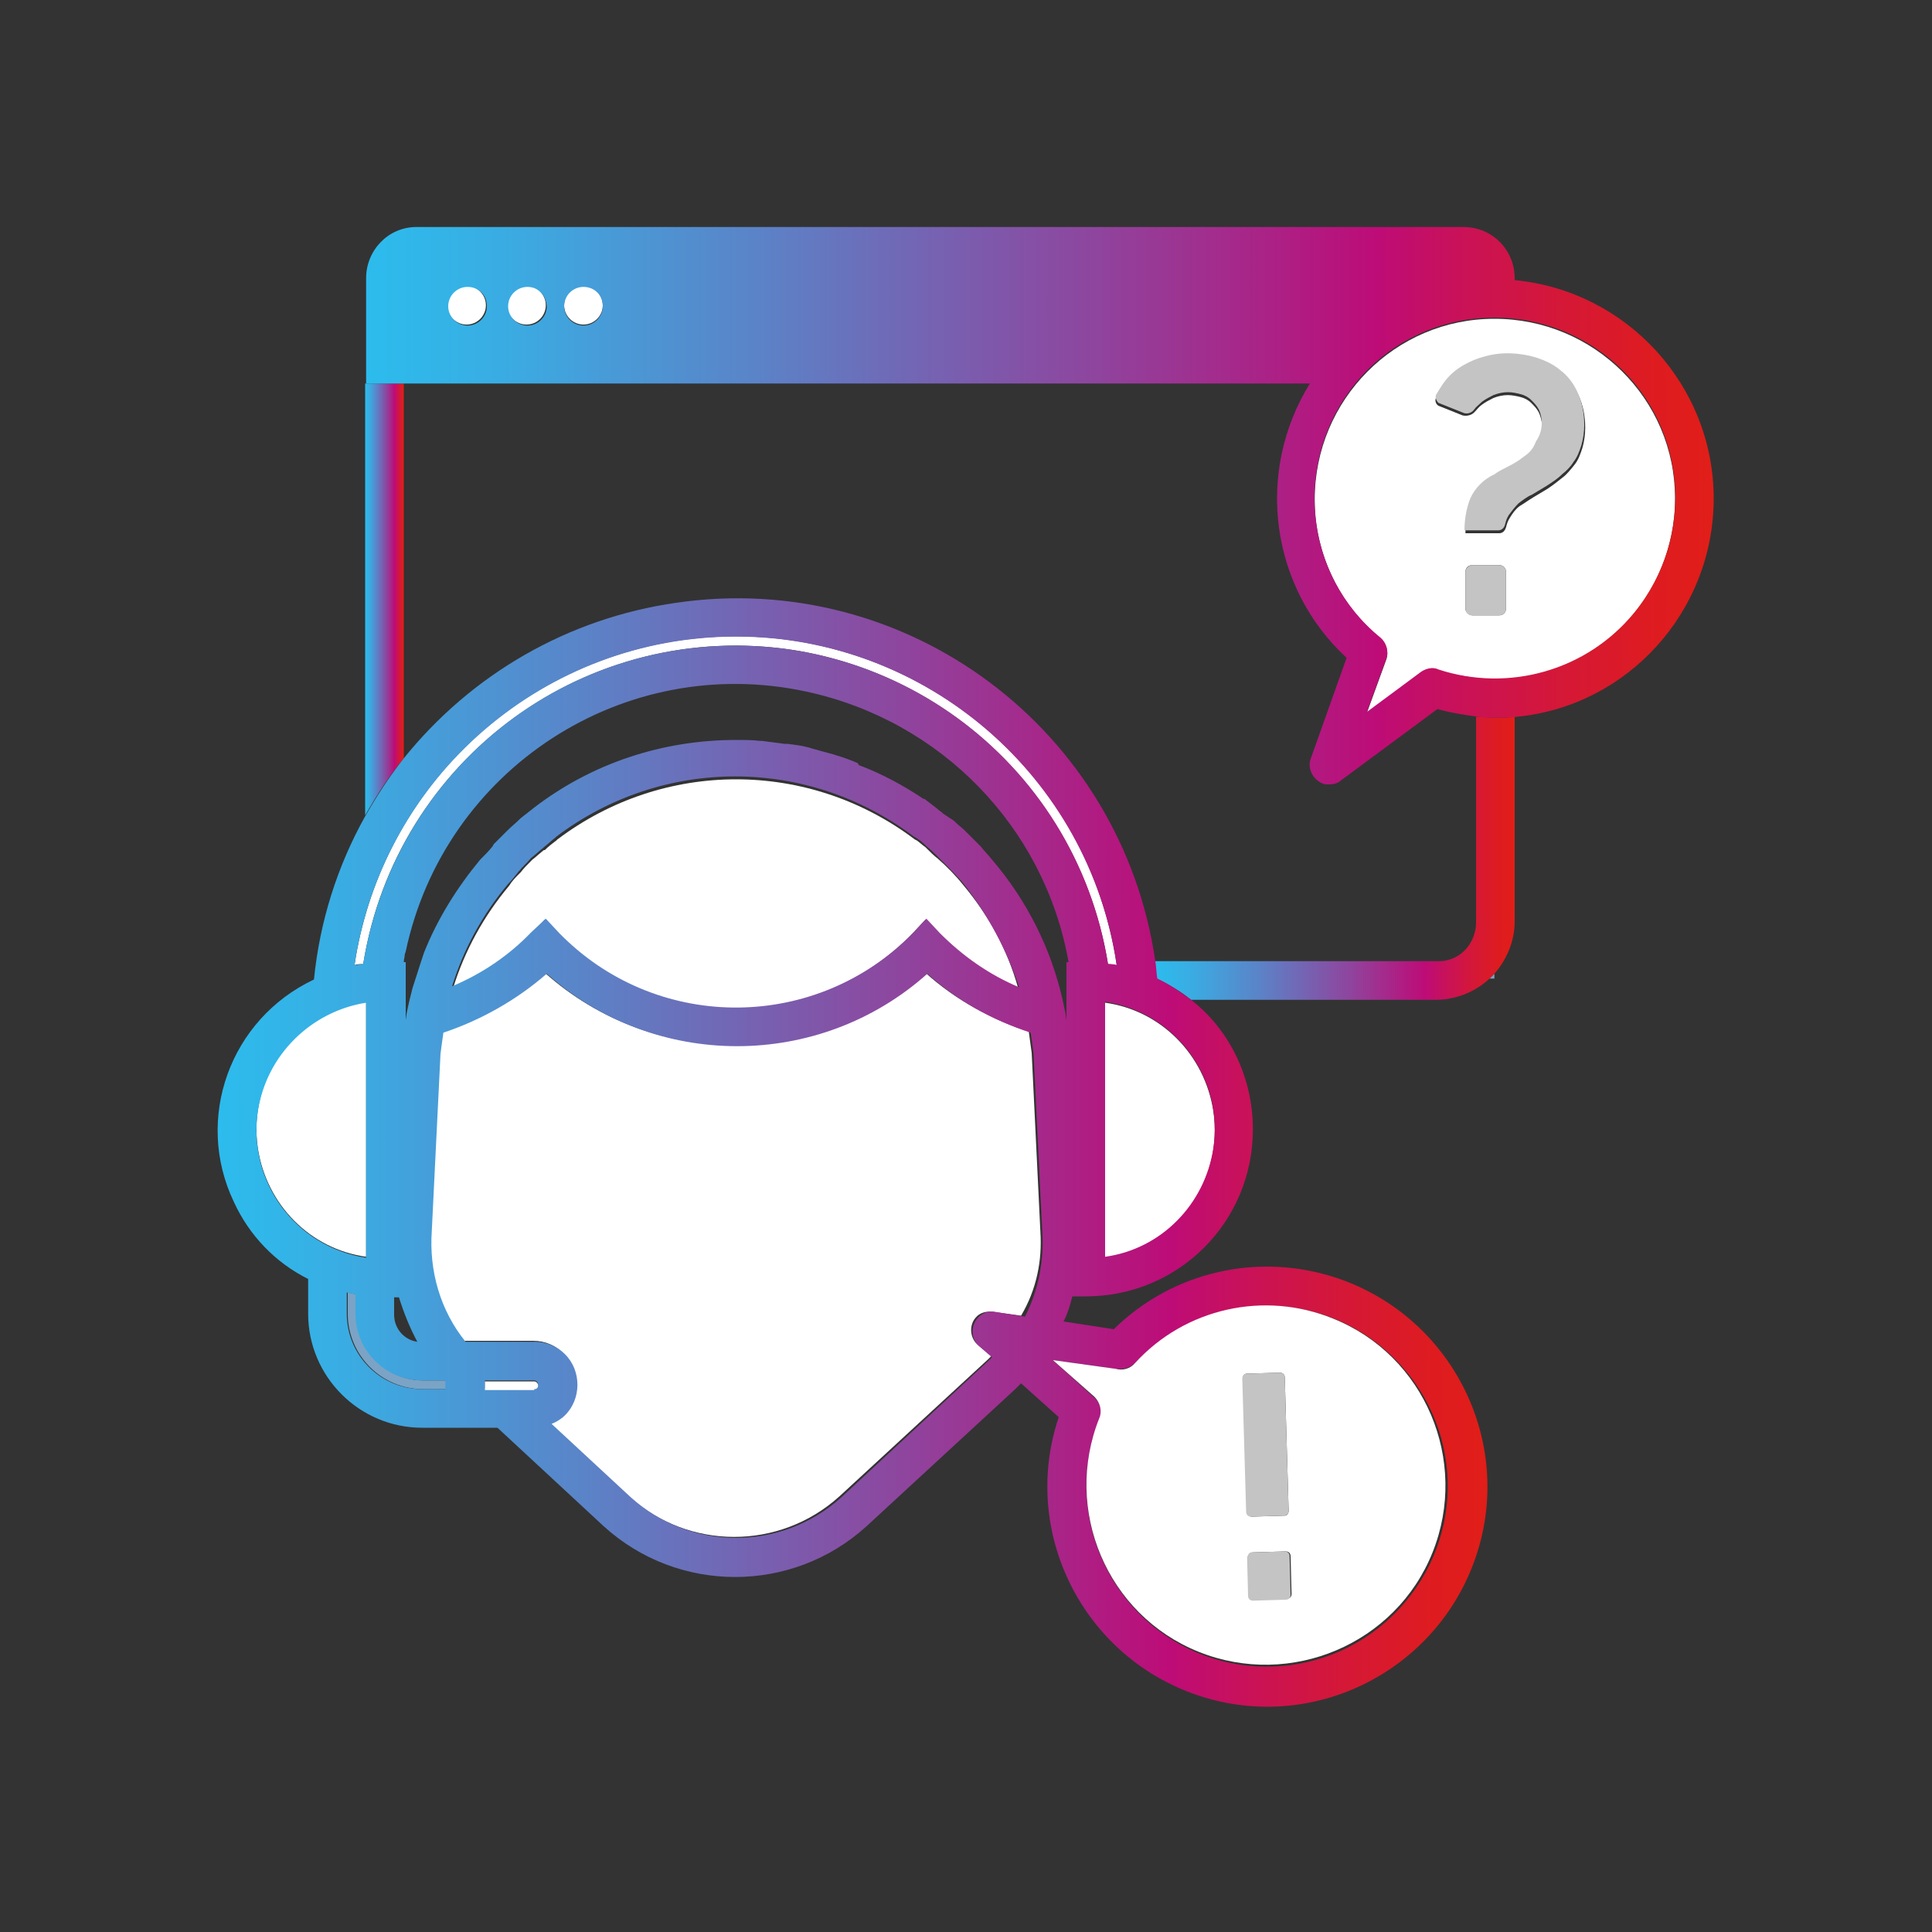
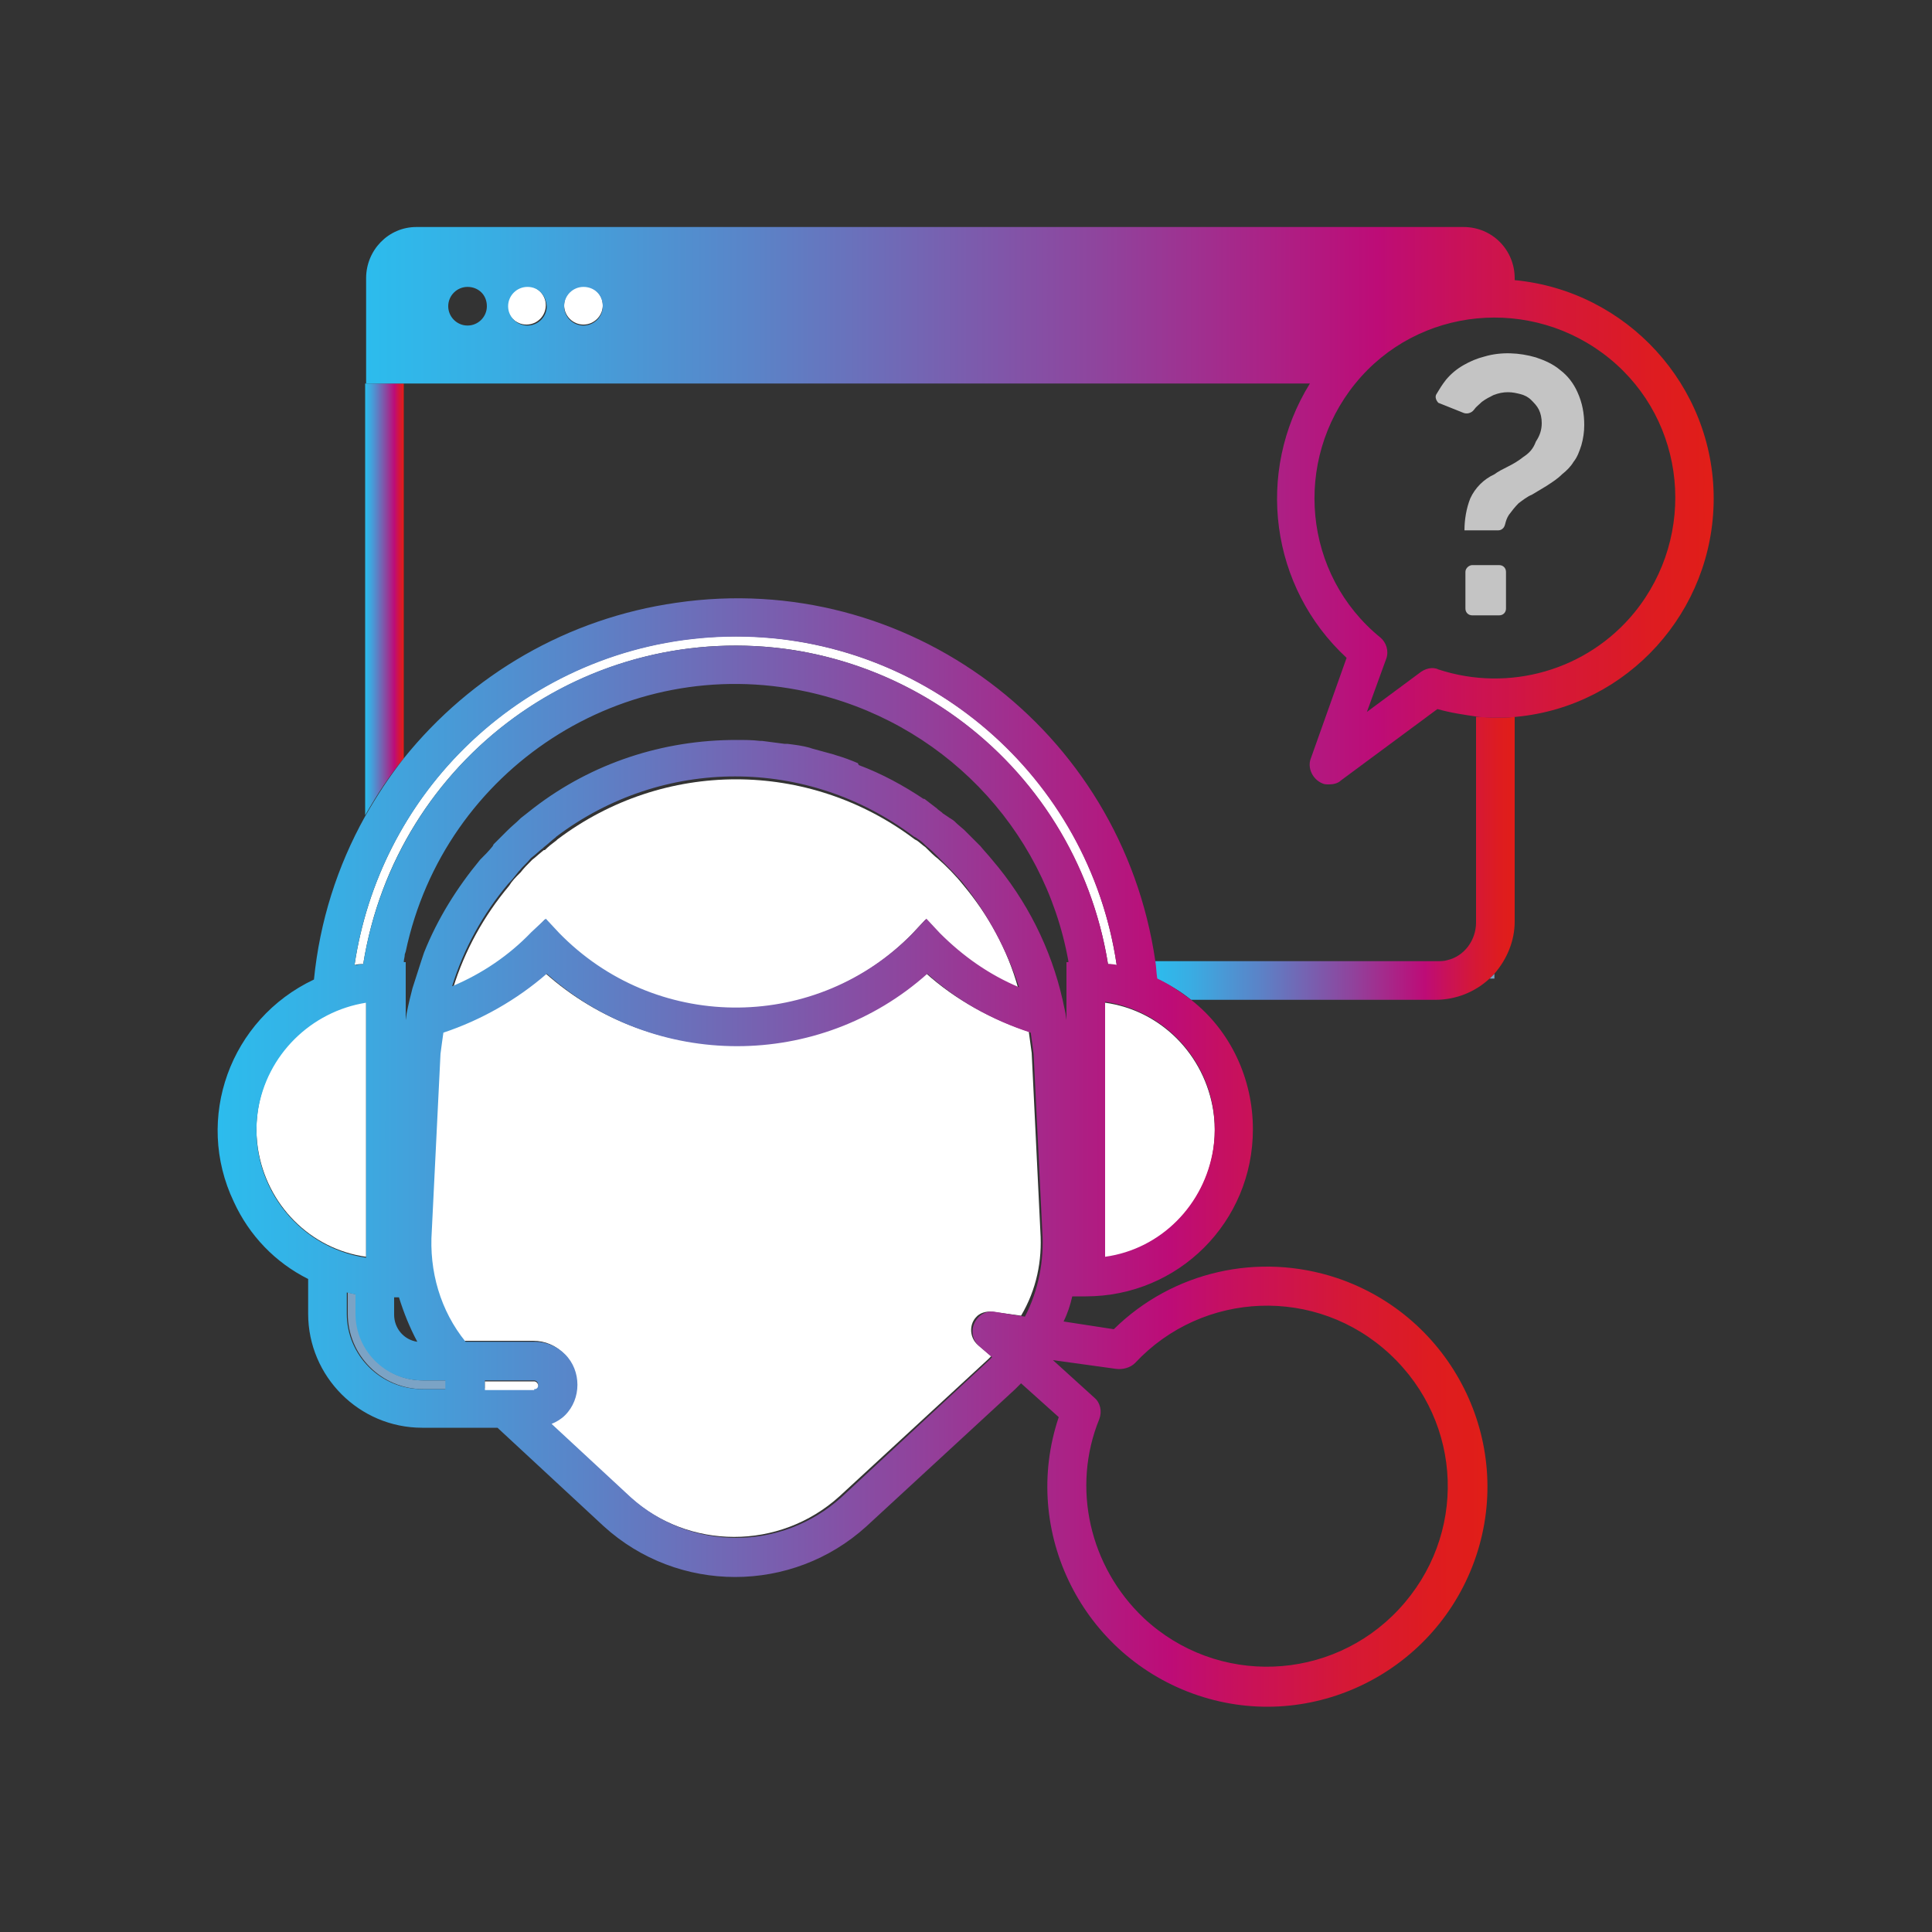
<svg xmlns="http://www.w3.org/2000/svg" version="1.1" id="Capa_1" x="0px" y="0px" width="200px" height="200px" viewBox="0 0 200 200" style="enable-background:new 0 0 200 200;" xml:space="preserve">
  <rect x="0" y="0" width="200" height="200" fill="#333333" stroke="none" />
  <style type="text/css">
	.st0{fill:none;}
	.st1{fill:#7BA3C5;}
	.st2{fill:url(#SVGID_1_);}
	.st3{fill:url(#SVGID_00000016046369558607160750000014299459905902676158_);}
	.st4{fill:#FFFFFF;}
	.st5{fill:url(#SVGID_00000145028696716202971910000002057462194429182647_);}
	.st6{fill:#C4C4C4;}
	.st7{fill:url(#SVGID_00000042696701790657118590000004337699601370543744_);}
</style>
  <g id="footer">
    <path class="st0" d="M43.2,138.8c-0.8-1.4-1.5-3-1.9-4.6h-0.5v1.7C40.8,137.4,41.9,138.6,43.2,138.8z" />
    <path class="st0" d="M41.9,105.6l0.1-0.7c0.1-0.5,0.2-1,0.3-1.4c-0.1,0-0.3,0-0.5,0V105.6z" />
    <path class="st0" d="M110.3,104.9l0.1,0.7v-2.1H110C110.1,104,110.2,104.4,110.3,104.9z" />
    <path class="st1" d="M154.7,101.3v-0.5l-0.5,0.5H154.7z" />
    <linearGradient id="SVGID_1_" gradientUnits="userSpaceOnUse" x1="119.57" y1="88.84" x2="156.79" y2="88.84">
      <stop offset="0" style="stop-color:#2CBCED" />
      <stop offset="9.733629e-02" style="stop-color:#39ADE3" />
      <stop offset="0.286" style="stop-color:#5A84C8" />
      <stop offset="0.544" style="stop-color:#8F449D" />
      <stop offset="0.75" style="stop-color:#BD0C77" />
      <stop offset="0.806" style="stop-color:#C8115B" />
      <stop offset="0.889" style="stop-color:#D51836" />
      <stop offset="0.957" style="stop-color:#DE1C20" />
      <stop offset="1" style="stop-color:#E11E18" />
    </linearGradient>
    <path class="st2" d="M152.8,74.2v21.3c0,1.8-1.2,3.5-3,3.9c-0.3,0.1-0.7,0.1-1.1,0.1h-29.2c0.1,0.6,0.2,1.2,0.2,1.8   c1.3,0.6,2.5,1.3,3.6,2.2h25.3c2.1,0,4.1-0.8,5.6-2.2l0.5-0.5c1.3-1.5,2.1-3.4,2.1-5.4V74.2c-0.7,0.1-1.3,0.1-2,0.1   S153.5,74.2,152.8,74.2z" />
    <linearGradient id="SVGID_00000016792552076974867230000006878245444234766512_" gradientUnits="userSpaceOnUse" x1="37.84" y1="62.07" x2="41.84" y2="62.07">
      <stop offset="0" style="stop-color:#2CBCED" />
      <stop offset="9.733629e-02" style="stop-color:#39ADE3" />
      <stop offset="0.286" style="stop-color:#5A84C8" />
      <stop offset="0.544" style="stop-color:#8F449D" />
      <stop offset="0.75" style="stop-color:#BD0C77" />
      <stop offset="0.806" style="stop-color:#C8115B" />
      <stop offset="0.889" style="stop-color:#D51836" />
      <stop offset="0.957" style="stop-color:#DE1C20" />
      <stop offset="1" style="stop-color:#E11E18" />
    </linearGradient>
    <path style="fill:url(#SVGID_00000016792552076974867230000006878245444234766512_);" d="M41.8,78.5V39.7h-4v44.7   C39,82.3,40.3,80.3,41.8,78.5z" />
-     <path class="st4" d="M46.3,31.6c0,1.1,0.9,2,2,2s2-0.9,2-2s-0.9-2-2-2S46.3,30.5,46.3,31.6z" />
    <circle class="st4" cx="54.5" cy="31.6" r="2" />
    <path class="st4" d="M58.4,31.6c0,1.1,0.9,2,2,2s2-0.9,2-2s-0.9-2-2-2S58.4,30.5,58.4,31.6z" />
-     <path class="st4" d="M154.8,70.3c10.3,0,18.6-8.4,18.6-18.7c0-10.3-8.4-18.6-18.7-18.6c-10.3,0-18.6,8.4-18.6,18.7   c0,5.6,2.5,10.8,6.8,14.4c0.6,0.5,0.9,1.4,0.6,2.2l-2,5.5l5.4-4c0.5-0.5,1.3-0.6,1.9-0.4C150.7,69.9,152.8,70.3,154.8,70.3z    M159.3,42.7c-0.2-0.4-0.5-0.7-0.8-1c-0.3-0.3-0.7-0.5-1.1-0.6c-0.4-0.1-0.9-0.2-1.3-0.2c-0.5,0-1,0.1-1.5,0.3   c-0.4,0.2-0.8,0.4-1.2,0.7c-0.3,0.2-0.5,0.5-0.8,0.8c-0.3,0.3-0.8,0.4-1.2,0.3l-2.5-1c-0.3-0.2-0.4-0.6-0.2-0.9   c0.3-0.5,0.6-1.1,1-1.5c0.5-0.6,1.2-1.1,1.9-1.5c0.7-0.4,1.5-0.7,2.2-0.9c1.7-0.5,3.6-0.4,5.3,0.1c0.9,0.3,1.8,0.7,2.5,1.3   c0.8,0.6,1.4,1.4,1.8,2.3c0.5,1.1,0.7,2.2,0.7,3.4c0,0.7-0.1,1.4-0.3,2.1c-0.2,0.6-0.4,1.2-0.8,1.7c-0.4,0.5-0.8,1-1.2,1.3   c-0.5,0.4-1,0.8-1.6,1.2c-0.5,0.3-1,0.6-1.5,0.9c-0.5,0.3-0.9,0.6-1.4,0.9c-0.4,0.3-0.7,0.7-1,1.2c-0.2,0.3-0.3,0.6-0.4,1   c-0.1,0.3-0.3,0.6-0.7,0.6h-3.5c0-1.1,0.2-2.3,0.6-3.3c0.5-1.1,1.4-2,2.5-2.5c0.4-0.2,0.8-0.5,1.4-0.8c0.6-0.3,1.1-0.6,1.6-1   c0.5-0.4,1-0.9,1.3-1.4c0.4-0.6,0.6-1.2,0.6-1.9C159.6,43.6,159.5,43.1,159.3,42.7L159.3,42.7z M151.7,63v-3.8   c0-0.4,0.3-0.7,0.7-0.7h2.8c0.4,0,0.7,0.3,0.7,0.7V63c0,0.4-0.3,0.7-0.7,0.7h-2.8C152.1,63.7,151.7,63.4,151.7,63z" />
    <linearGradient id="SVGID_00000150069747421189054800000015226287367947744663_" gradientUnits="userSpaceOnUse" x1="37.84" y1="52.385" x2="177.44" y2="52.385">
      <stop offset="0" style="stop-color:#2CBCED" />
      <stop offset="9.733629e-02" style="stop-color:#39ADE3" />
      <stop offset="0.286" style="stop-color:#5A84C8" />
      <stop offset="0.544" style="stop-color:#8F449D" />
      <stop offset="0.75" style="stop-color:#BD0C77" />
      <stop offset="0.806" style="stop-color:#C8115B" />
      <stop offset="0.889" style="stop-color:#D51836" />
      <stop offset="0.957" style="stop-color:#DE1C20" />
      <stop offset="1" style="stop-color:#E11E18" />
    </linearGradient>
    <path style="fill:url(#SVGID_00000150069747421189054800000015226287367947744663_);" d="M177.4,51.6c0-11.7-9-21.5-20.6-22.6v-0.2   c0-2.9-2.3-5.3-5.3-5.3H43.1c-2.9,0-5.2,2.4-5.2,5.3l0,0v10.9h97.7c-5.7,9.2-4.1,21.1,3.8,28.4l-3.7,10.4c-0.4,1,0.2,2.2,1.2,2.6   c0.2,0.1,0.4,0.1,0.7,0.1c0.4,0,0.9-0.1,1.2-0.4l10-7.4c1.4,0.4,2.8,0.6,4.2,0.8c0.7,0.1,1.3,0.1,2,0.1s1.3,0,2-0.1   C168.5,73.1,177.4,63.3,177.4,51.6z M146.9,69.7l-5.4,4l2-5.5c0.3-0.8,0-1.7-0.6-2.2c-8-6.5-9.1-18.3-2.6-26.3s18.3-9.1,26.3-2.6   s9.1,18.3,2.6,26.3c-4.9,6-13,8.3-20.3,5.9C148.3,69,147.5,69.2,146.9,69.7z M62.4,31.7c0,1.1-0.9,2-2,2s-2-0.9-2-2   c0-1.1,0.9-2,2-2C61.5,29.7,62.4,30.5,62.4,31.7L62.4,31.7z M56.6,31.7c0,1.1-0.9,2-2,2s-2-0.9-2-2c0-1.1,0.9-2,2-2   C55.7,29.7,56.5,30.5,56.6,31.7L56.6,31.7z M50.4,31.7c0,1.1-0.9,2-2,2s-2-0.9-2-2c0-1.1,0.9-2,2-2C49.5,29.7,50.4,30.5,50.4,31.7   L50.4,31.7z" />
    <path class="st6" d="M157.7,47.3c-0.5,0.4-1,0.7-1.6,1c-0.6,0.3-1,0.5-1.4,0.8c-1.1,0.5-2,1.4-2.5,2.5c-0.4,1-0.6,2.2-0.6,3.3h3.5   c0.3,0,0.6-0.2,0.7-0.6c0.1-0.4,0.2-0.7,0.4-1c0.3-0.4,0.6-0.8,1-1.2c0.4-0.3,0.9-0.7,1.4-0.9c0.5-0.3,1-0.6,1.5-0.9   c0.6-0.4,1.1-0.7,1.6-1.2c0.5-0.4,0.9-0.8,1.2-1.3c0.4-0.5,0.6-1.1,0.8-1.7c0.2-0.7,0.3-1.4,0.3-2.1c0-1.2-0.2-2.3-0.7-3.4   c-0.4-0.9-1-1.7-1.8-2.3c-0.7-0.6-1.6-1-2.5-1.3c-1.7-0.5-3.6-0.6-5.3-0.1c-0.8,0.2-1.5,0.5-2.2,0.9c-0.7,0.4-1.3,0.9-1.8,1.5   c-0.4,0.5-0.7,1-1,1.5c-0.2,0.3,0,0.7,0.2,0.9l2.5,1c0.4,0.2,0.9,0.1,1.2-0.3c0.2-0.3,0.5-0.5,0.8-0.8c0.4-0.3,0.8-0.5,1.2-0.7   c0.5-0.2,1-0.3,1.5-0.3c0.5,0,0.9,0.1,1.3,0.2c0.4,0.1,0.8,0.3,1.1,0.6c0.3,0.3,0.6,0.6,0.8,1c0.2,0.4,0.3,0.9,0.3,1.4   c0,0.7-0.2,1.3-0.6,1.9C158.7,46.5,158.3,46.9,157.7,47.3z" />
    <path class="st6" d="M152.4,58.5h2.8c0.4,0,0.7,0.3,0.7,0.7V63c0,0.4-0.3,0.7-0.7,0.7h-2.8c-0.4,0-0.7-0.3-0.7-0.7v-3.8   C151.7,58.8,152.1,58.5,152.4,58.5z" />
    <path class="st4" d="M107.7,127.5l-0.9-18.5c-0.1-0.7-0.2-1.5-0.3-2.2c-3.9-1.3-7.6-3.3-10.7-6.1c-11.2,10-28.2,10-39.4,0   c-3.1,2.8-6.7,4.8-10.7,6.1c-0.1,0.7-0.2,1.5-0.3,2.2l-0.9,18.3c-0.3,4.1,0.9,8.2,3.5,11.5h7.2c2.5,0,4.4,2,4.4,4.5   c0,1.2-0.5,2.3-1.3,3.1c-0.4,0.4-0.9,0.7-1.4,0.9l8.2,7.6c6.2,5.6,15.6,5.6,21.8,0l15.4-14.2c0.1-0.1,0.2-0.2,0.3-0.3l-1.4-1.2   c-0.8-0.7-0.9-2-0.2-2.8c0.4-0.5,1.1-0.7,1.8-0.6l2.9,0.4C107.3,133.5,107.9,130.5,107.7,127.5z" />
    <path class="st4" d="M36.7,99.9c0.3-0.1,0.6-0.1,0.9-0.1C41,78.5,60.9,64,82.2,67.3C98.9,70,112,83.1,114.7,99.8   c0.3,0,0.6,0.1,0.9,0.1c-3.2-21.8-23.5-36.8-45.3-33.6C52.9,68.9,39.3,82.5,36.7,99.9z" />
    <path class="st4" d="M99.7,91.6c-0.8-1-1.7-1.9-2.6-2.7c-0.4-0.3-0.8-0.7-1.1-1l-0.2-0.2c-0.3-0.2-0.6-0.5-0.9-0.7l-0.2-0.1   c-11-8.3-26-8.3-37,0l-0.1,0.1c-0.4,0.3-0.8,0.6-1.2,1L56.3,88c-0.4,0.3-0.8,0.7-1.2,1L55,89.1c-0.4,0.4-0.8,0.8-1.1,1.2l-0.1,0.1   c-0.4,0.4-0.8,0.8-1.1,1.3c-2.6,3.1-4.6,6.7-5.8,10.6c3.1-1.3,5.8-3.2,8.1-5.6l1.4-1.5l1.4,1.5c9.9,10.1,26.1,10.3,36.2,0.4   c0.1-0.1,0.3-0.3,0.4-0.4l1.4-1.5l1.4,1.5c2.3,2.4,5.1,4.3,8.2,5.6C104.3,98.3,102.3,94.7,99.7,91.6z" />
    <path class="st1" d="M46.2,142.9h-2.4c-3.8,0-6.9-3.1-6.9-6.9v-2l-0.9-0.2v2.2c0,4.3,3.5,7.8,7.8,7.8h2.4L46.2,142.9z" />
    <path class="st4" d="M37.9,130.1v-26.4c-7.3,1.1-12.3,7.9-11.2,15.2C27.6,124.7,32.1,129.3,37.9,130.1z" />
    <path class="st4" d="M114.4,103.8v26.4c7.3-1.1,12.3-7.9,11.2-15.2C124.7,109.2,120.2,104.6,114.4,103.8z" />
    <linearGradient id="SVGID_00000047032795538666434900000005050126488277868209_" gradientUnits="userSpaceOnUse" x1="22.555" y1="119.301" x2="153.945" y2="119.301">
      <stop offset="0" style="stop-color:#2CBCED" />
      <stop offset="9.733629e-02" style="stop-color:#39ADE3" />
      <stop offset="0.286" style="stop-color:#5A84C8" />
      <stop offset="0.544" style="stop-color:#8F449D" />
      <stop offset="0.75" style="stop-color:#BD0C77" />
      <stop offset="0.806" style="stop-color:#C8115B" />
      <stop offset="0.889" style="stop-color:#D51836" />
      <stop offset="0.957" style="stop-color:#DE1C20" />
      <stop offset="1" style="stop-color:#E11E18" />
    </linearGradient>
    <path style="fill:url(#SVGID_00000047032795538666434900000005050126488277868209_);" d="M119.8,101.3c-0.1-0.6-0.1-1.2-0.2-1.8   c-3.5-24-25.7-40.6-49.6-37.1C58.8,64,48.8,69.8,41.8,78.5c-1.5,1.9-2.8,3.9-4,6c-2.9,5.2-4.7,10.9-5.3,16.9   c-8.7,4.1-12.4,14.4-8.3,23c1.6,3.5,4.3,6.3,7.7,8v3.6c0,6.5,5.3,11.8,11.8,11.8h7.8l11,10.2c7.7,7,19.5,7,27.2,0l15.4-14.2   c0.2-0.2,0.4-0.4,0.6-0.6l3.9,3.5c-4,11.9,2.5,24.8,14.4,28.8c11.9,4,24.8-2.5,28.8-14.4c4-11.9-2.5-24.8-14.4-28.8   c-8.1-2.7-17-0.7-23.1,5.3l-5.2-0.8c0.4-0.8,0.7-1.7,0.9-2.6h1.4c9.6,0,17.3-7.7,17.3-17.3c0-5.2-2.3-10.2-6.4-13.4   C122.2,102.7,121.1,101.9,119.8,101.3z M114.4,130.1v-26.4c7.3,1.1,12.3,7.9,11.2,15.2C124.7,124.7,120.2,129.3,114.4,130.1z    M117.5,141.1c7-7.5,18.8-8,26.4-0.9s8,18.8,0.9,26.4c-7,7.5-18.8,8-26.4,0.9c-5.6-5.3-7.5-13.5-4.6-20.6c0.3-0.8,0.1-1.7-0.5-2.2   l-4.3-3.9l6.5,0.9C116.2,141.8,117,141.6,117.5,141.1L117.5,141.1z M103,135.8c-1.1-0.2-2.1,0.6-2.3,1.7c-0.1,0.7,0.1,1.3,0.6,1.8   l1.4,1.2c-0.1,0.1-0.2,0.2-0.3,0.3L87.1,155c-6.2,5.6-15.6,5.6-21.8,0l-8.2-7.6c0.5-0.2,1-0.5,1.4-0.9c1.7-1.7,1.7-4.6,0-6.3   c-0.8-0.8-1.9-1.3-3.1-1.3h-7.2c-2.6-3.2-3.8-7.3-3.5-11.5l0.9-18.3c0.1-0.8,0.2-1.5,0.3-2.2c3.9-1.3,7.6-3.4,10.7-6.1   c11.2,10,28.2,10,39.4,0c3.1,2.8,6.7,4.8,10.7,6.1c0.1,0.7,0.2,1.4,0.3,2.2l0.9,18.4c0.2,3-0.4,6.1-1.8,8.8L103,135.8z M35.9,136   v-2.2l0.9,0.2v2c0,3.8,3.1,6.9,6.9,6.9h2.4v0.9h-2.4C39.4,143.8,35.9,140.3,35.9,136L35.9,136z M37.9,103.8v26.4   c-7.3-1.1-12.3-7.9-11.2-15.2C27.6,109.2,32.2,104.7,37.9,103.8z M76.2,65.9c19.7,0,36.5,14.5,39.4,34c-0.3-0.1-0.6-0.1-0.9-0.1   C111.3,78.5,91.4,64,70.1,67.3C53.4,69.9,40.3,83,37.6,99.8c-0.3,0-0.6,0.1-0.9,0.1C39.6,80.4,56.4,65.9,76.2,65.9z M110.4,105.6   l-0.1-0.7c-0.1-0.5-0.2-0.9-0.3-1.4c-1.2-5.3-3.7-10.3-7.3-14.5c-0.4-0.5-0.8-0.9-1.2-1.4c-0.1-0.1-0.1-0.1-0.2-0.2   c-0.5-0.5-1-1-1.5-1.5l-0.7-0.6c-0.2-0.2-0.4-0.4-0.6-0.5l0,0c-0.1-0.1-0.2-0.1-0.3-0.2l0,0l-0.6-0.4l-0.1-0.1l-0.4-0.3l0,0   l-0.1-0.1l0,0l-1.3-1l0,0h-0.1c-2.1-1.4-4.3-2.6-6.7-3.5L88.8,79c-0.7-0.3-1.5-0.6-2.2-0.8l-0.3-0.1c-0.7-0.2-1.5-0.4-2.2-0.6   l-0.3-0.1c-0.7-0.2-1.5-0.3-2.3-0.4h-0.3c-0.8-0.1-1.5-0.2-2.3-0.3h-0.2c-0.8-0.1-1.6-0.1-2.5-0.1c-7.6,0-14.9,2.4-20.9,7l0,0l0,0   c-0.5,0.4-0.9,0.7-1.4,1.1l0,0c0,0-0.1,0.1-0.1,0.1l0,0c-0.4,0.4-0.8,0.7-1.3,1.2l-0.1,0.1l0,0c-0.4,0.4-0.8,0.8-1.3,1.3l0,0   L51,87.6l0,0c-0.4,0.5-0.8,0.9-1.3,1.4c-2.4,2.9-4.4,6.1-5.8,9.6c-0.1,0.3-0.2,0.6-0.3,0.9c-0.3,0.9-0.6,1.9-0.9,2.8   c-0.1,0.4-0.2,0.8-0.3,1.2s-0.2,0.9-0.3,1.4l-0.1,0.7v-6h-0.2c0-0.3,0.1-0.5,0.1-0.8l0.1-0.3c4-18.9,22.6-31,41.5-26.9   c13.9,3,24.6,14,27.1,27.9v0.1h-0.2v6L110.4,105.6z M105.5,102.2c-3.1-1.3-5.8-3.2-8.2-5.6l-1.4-1.5l-1.4,1.5   c-9.9,10.1-26.1,10.3-36.2,0.4c-0.1-0.1-0.3-0.3-0.4-0.4l-1.4-1.5L55,96.5c-2.3,2.4-5.1,4.3-8.2,5.6c1.2-3.9,3.2-7.5,5.8-10.6   c0.4-0.4,0.7-0.8,1.1-1.3l0.1-0.1c0.3-0.4,0.7-0.7,1.1-1.2l0.1-0.1c0.4-0.3,0.8-0.7,1.2-1l0.1-0.1c0.4-0.3,0.8-0.7,1.2-1l0.1-0.1   c11-8.3,26-8.3,37,0l0.2,0.1c0.3,0.2,0.6,0.4,0.9,0.7l0.2,0.2c0.4,0.3,0.8,0.7,1.1,1c0.9,0.9,1.8,1.8,2.6,2.7   C102.3,94.7,104.2,98.3,105.5,102.2z M40.8,134.3h0.5c0.5,1.6,1.1,3.1,1.9,4.6c-1.4-0.2-2.4-1.4-2.4-2.8V134.3z M50.2,142.9h5.1   c0.2,0,0.4,0.2,0.4,0.4l0,0c0,0.1,0,0.2-0.1,0.3c-0.1,0.1-0.2,0.1-0.3,0.1h-5.1L50.2,142.9z" />
    <path class="st4" d="M55.3,143.8c0.1,0,0.2,0,0.3-0.1c0.1-0.1,0.1-0.2,0.1-0.3c0-0.2-0.2-0.4-0.4-0.4l0,0h-5.1v0.9H55.3z" />
-     <path class="st4" d="M113.3,144.6c0.6,0.6,0.8,1.5,0.5,2.2c-3.8,9.5,0.8,20.4,10.3,24.2s20.4-0.8,24.2-10.3   c3.8-9.5-0.8-20.4-10.3-24.2c-7.1-2.9-15.3-1.1-20.5,4.6c-0.5,0.6-1.3,0.8-2,0.6l-6.5-0.9L113.3,144.6z M133.7,165   c0,0.3-0.2,0.5-0.5,0.5l-3.4,0.1c-0.3,0-0.5-0.2-0.5-0.4c0,0,0,0,0,0l-0.1-4c0-0.3,0.2-0.5,0.5-0.5l3.4-0.1c0.3,0,0.5,0.2,0.5,0.5   L133.7,165z M129.1,142.2l3.4-0.1c0.3,0,0.5,0.2,0.5,0.5l0.4,13.8c0,0.3-0.2,0.5-0.4,0.5c0,0,0,0,0,0l-3.4,0.1   c-0.3,0-0.5-0.2-0.5-0.4c0,0,0,0,0,0l-0.4-13.8C128.6,142.4,128.8,142.2,129.1,142.2z" />
-     <path class="st6" d="M129.1,142.2l3.4-0.1c0.3,0,0.5,0.2,0.5,0.5l0.4,13.8c0,0.3-0.2,0.5-0.5,0.5l-3.4,0.1c-0.3,0-0.5-0.2-0.5-0.5   l-0.4-13.8C128.6,142.4,128.8,142.2,129.1,142.2z" />
-     <path class="st6" d="M129.6,160.7l3.4-0.1c0.3,0,0.5,0.2,0.5,0.5l0.1,4c0,0.3-0.2,0.5-0.5,0.5l-3.4,0.1c-0.3,0-0.5-0.2-0.5-0.5   l-0.1-4C129.2,160.9,129.4,160.7,129.6,160.7z" />
  </g>
</svg>